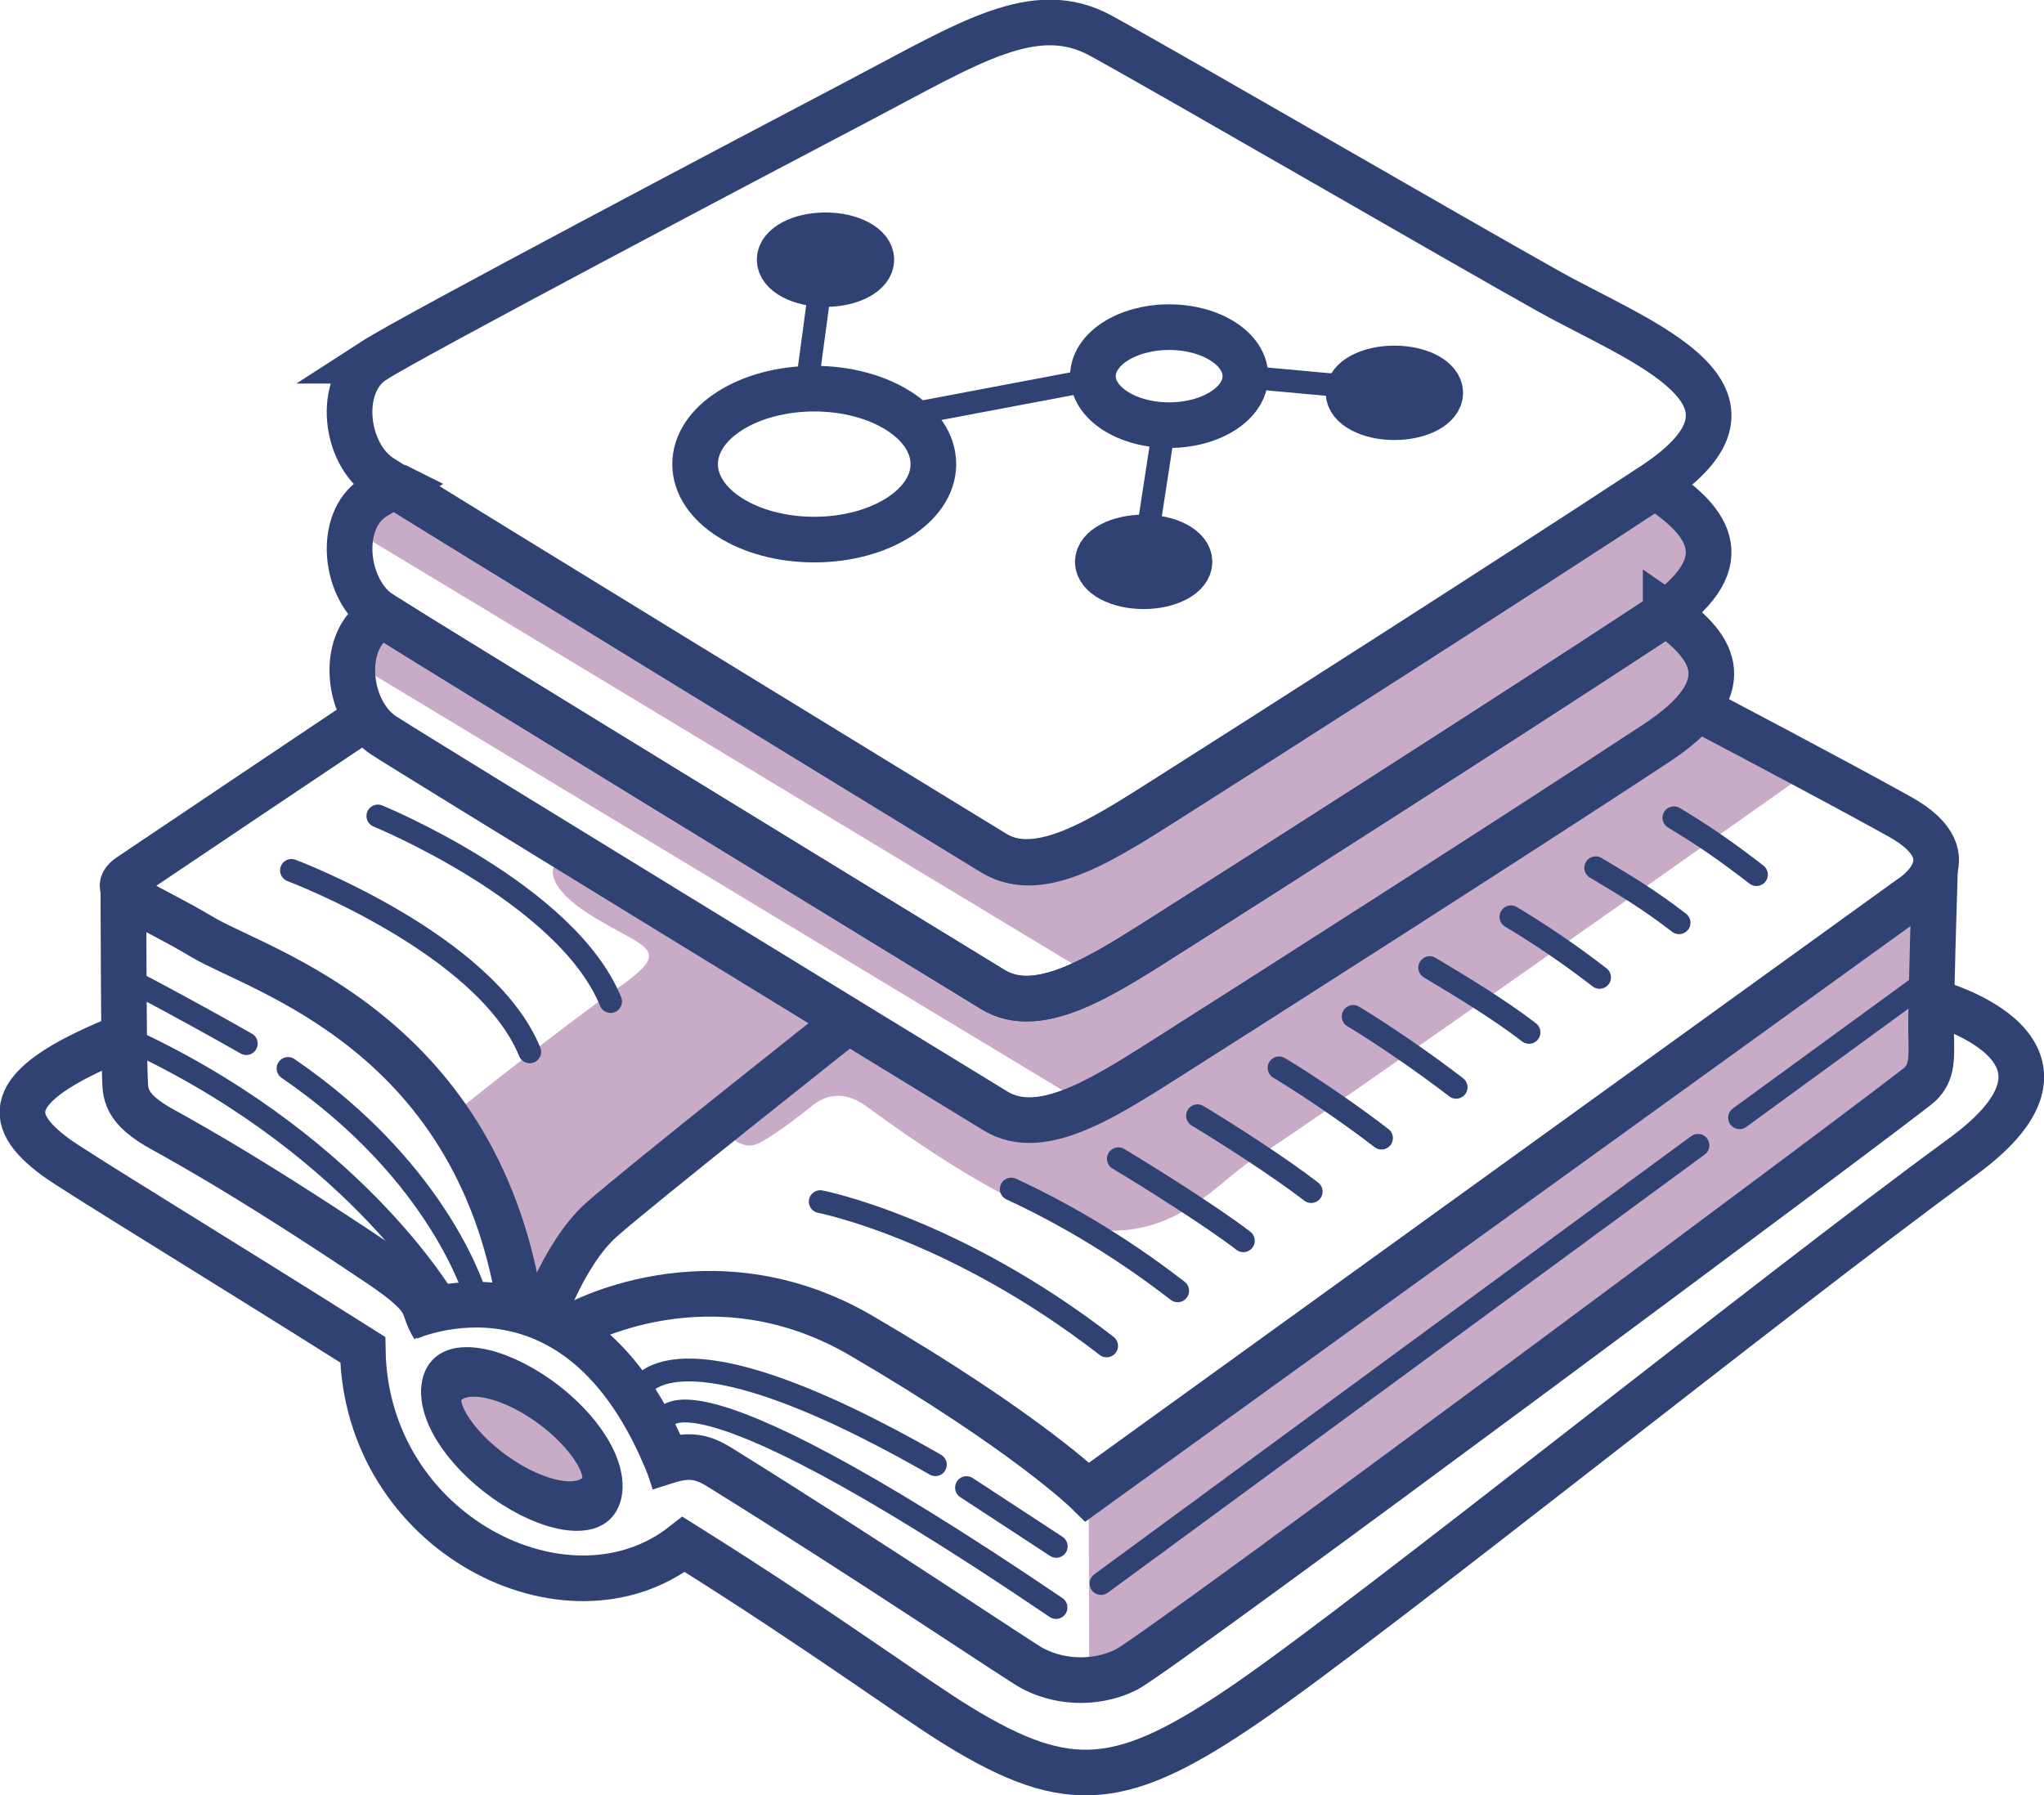
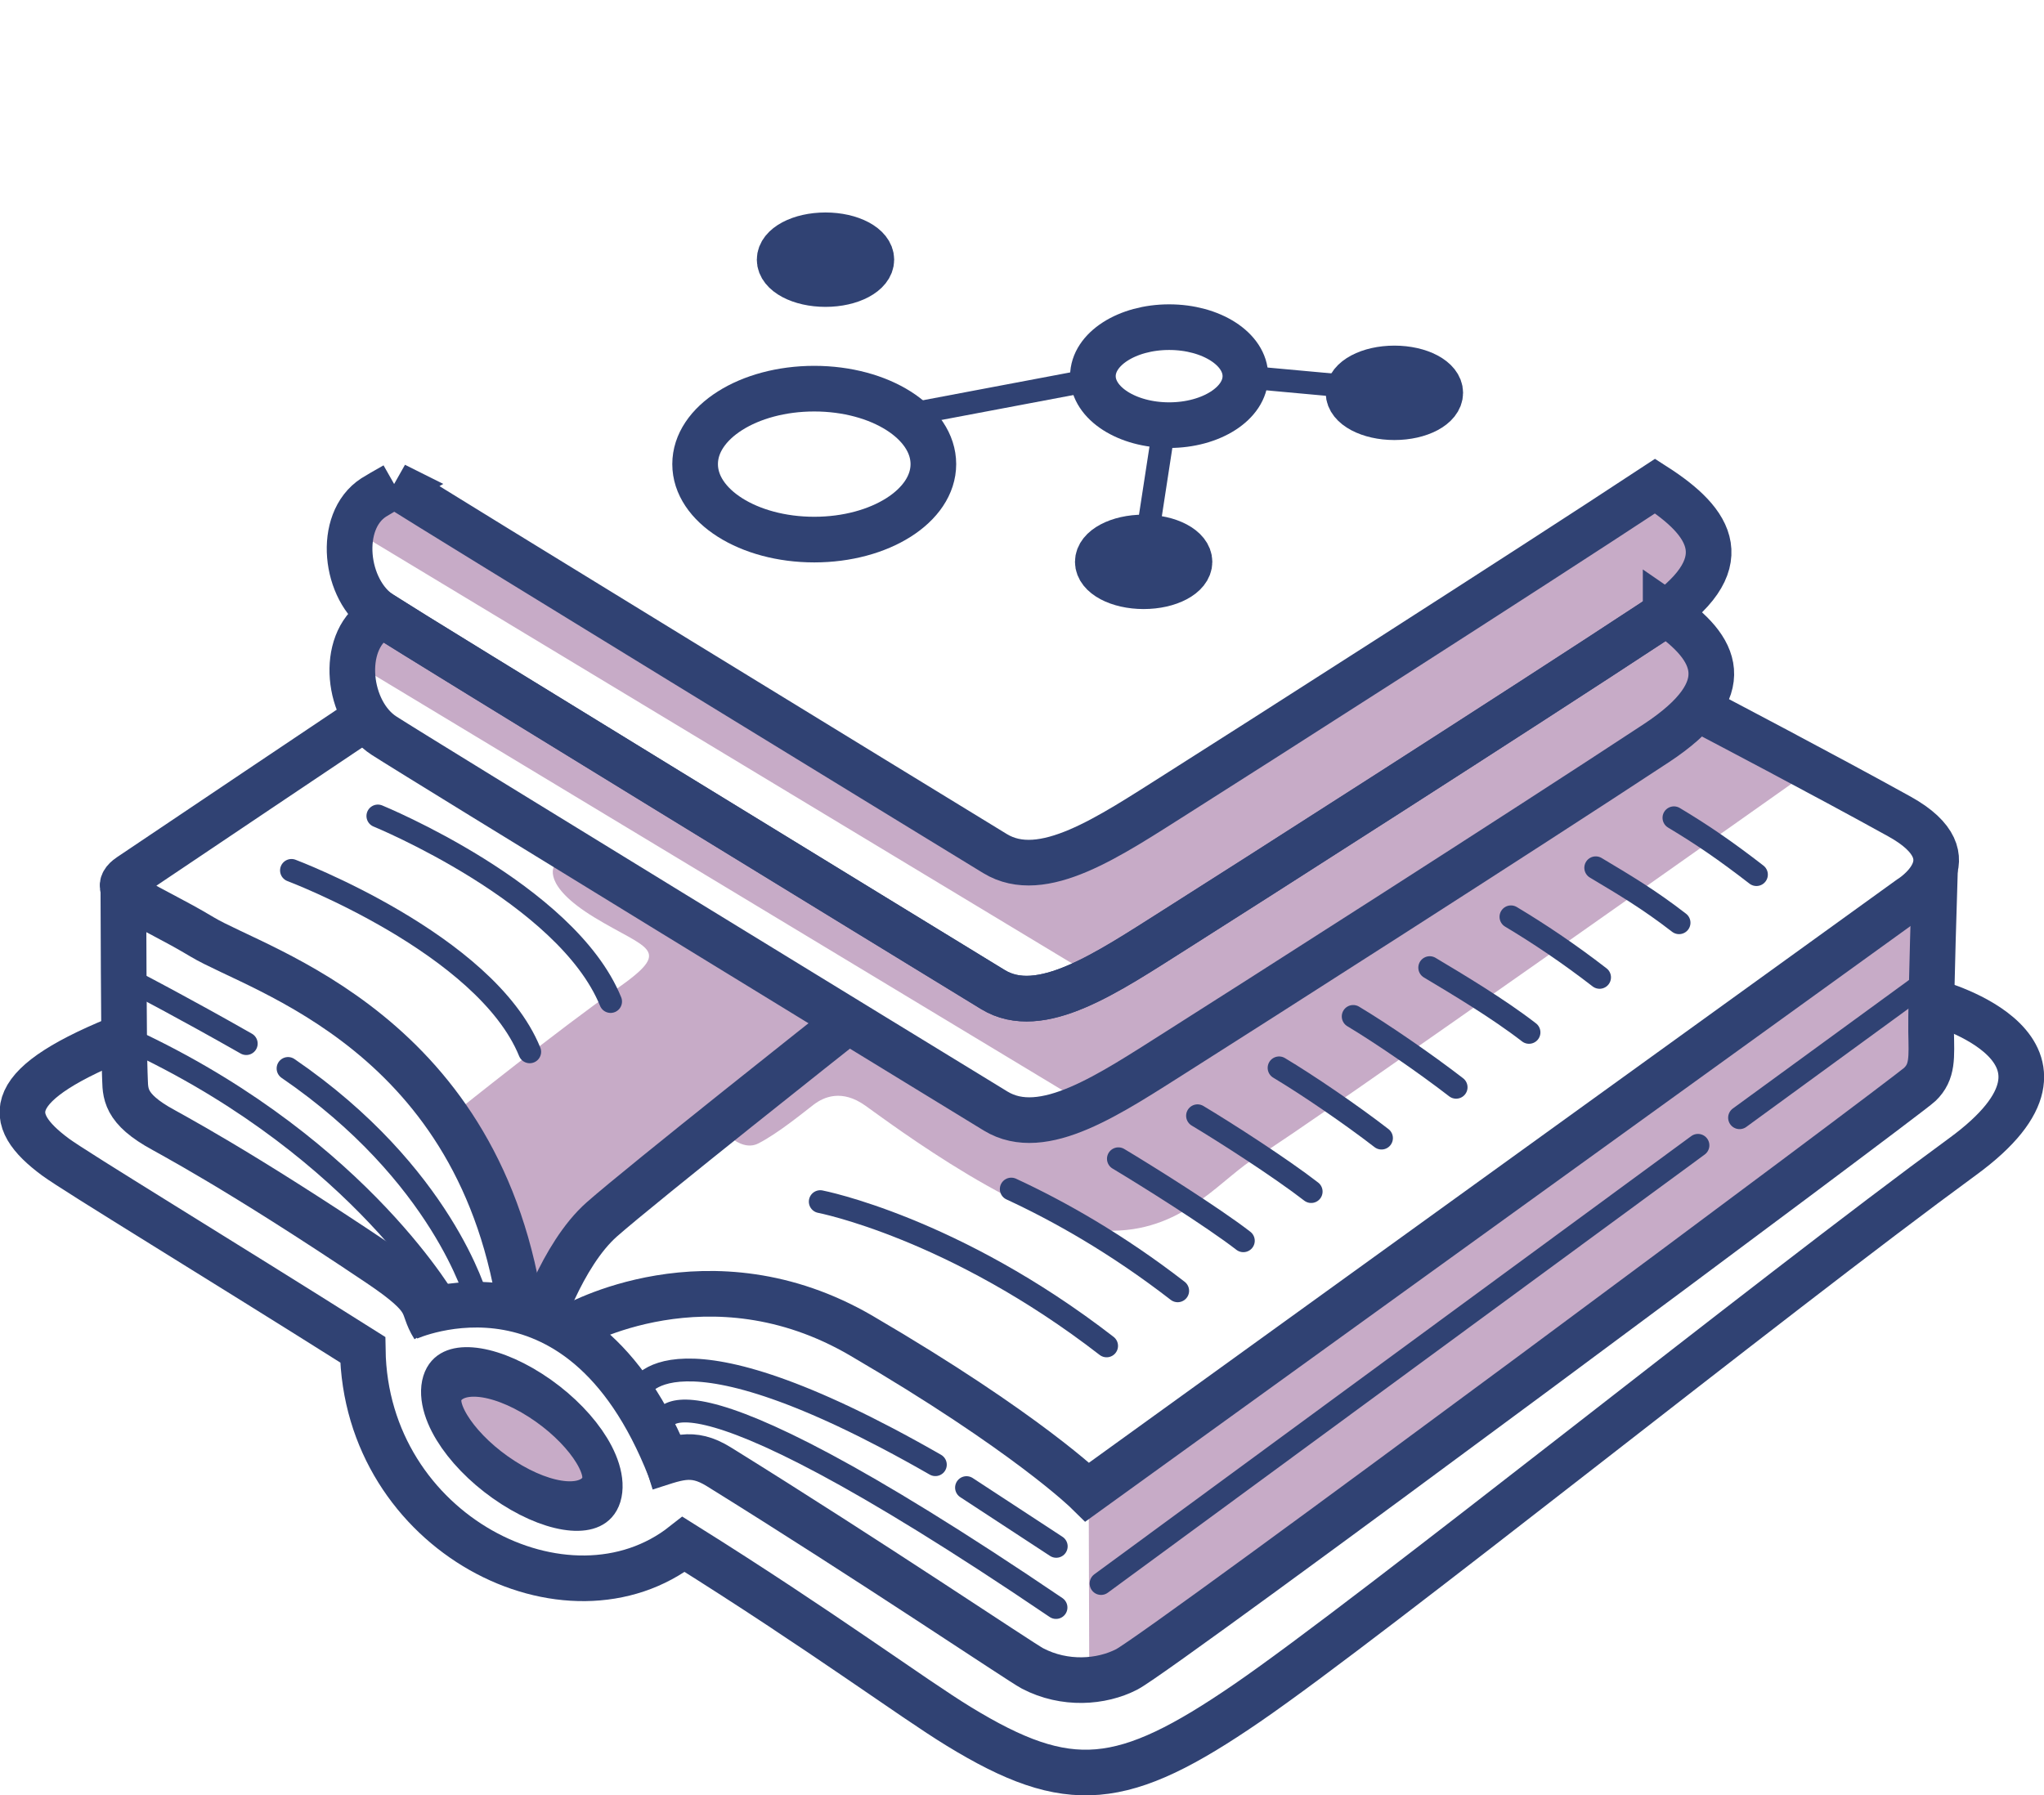
<svg xmlns="http://www.w3.org/2000/svg" xmlns:ns1="http://www.inkscape.org/namespaces/inkscape" xmlns:ns2="http://sodipodi.sourceforge.net/DTD/sodipodi-0.dtd" width="223.91mm" height="196.721mm" viewBox="0 0 223.91 196.721" version="1.1" id="svg1" xml:space="preserve" ns1:version="1.3 (0e150ed6c4, 2023-07-21)" ns2:docname="cardsort_logo_color.svg">
  <ns2:namedview id="namedview1" pagecolor="#ffffff" bordercolor="#000000" borderopacity="0.25" ns1:showpageshadow="2" ns1:pageopacity="0.0" ns1:pagecheckerboard="0" ns1:deskcolor="#d1d1d1" ns1:document-units="mm" ns1:zoom="0.70822811" ns1:cx="362.17145" ns1:cy="277.45298" ns1:window-width="1920" ns1:window-height="1012" ns1:window-x="0" ns1:window-y="34" ns1:window-maximized="1" ns1:current-layer="layer1" />
  <defs id="defs1" />
  <g ns1:label="Layer 1" ns1:groupmode="layer" id="layer1" transform="translate(8.152,-68.673)">
    <g id="g28" style="fill:#732e73;fill-opacity:0.399">
      <path style="display:inline;fill:#732e73;fill-opacity:0.399;stroke:none;stroke-width:2.5;stroke-linecap:round;stroke-dasharray:none;stroke-opacity:1" d="m 30.316,141.126 81.091,48.921 67.457,-44.215 -0.786,-5.752 -5.105,-4.626 -68.409,42.141 -71.492,-42.085 z" id="path27-6" />
      <path style="display:inline;fill:#732e73;fill-opacity:0.399;stroke:none;stroke-width:2.5;stroke-linecap:round;stroke-dasharray:none;stroke-opacity:1" d="m 31.018,127.021 81.091,48.921 67.457,-44.215 -0.786,-5.752 -5.105,-4.626 -68.409,42.141 -71.492,-42.085 z" id="path27" />
      <path style="display:inline;fill:#732e73;fill-opacity:0.399;stroke:none;stroke-width:2.5;stroke-linecap:round;stroke-dasharray:none;stroke-opacity:1" d="m 84.5,180.929 -7.338,5.53 -6.7,5.371 c 0,0 2.287,3.244 4.467,2.127 2.18,-1.117 4.945,-3.403 6.062,-4.254 1.117,-0.851 3.084,-1.702 5.636,0.106 2.552,1.808 18.498,13.833 27.172,13.719 8.046,-0.106 11.964,-5.956 15.899,-8.189 3.935,-2.233 61.789,-43.178 61.789,-43.178 l -12.496,-5.796 -68.648,43.763 -5.956,1.223 z" id="path25" ns2:nodetypes="cccsssssccccc" />
      <path style="display:inline;fill:#732e73;fill-opacity:0.399;stroke:none;stroke-width:2.5;stroke-linecap:round;stroke-dasharray:none;stroke-opacity:1" d="m 52.564,163.559 c 0,0 -1.466,2.068 4.399,5.64 5.866,3.572 8.723,3.422 2.444,7.821 -6.279,4.399 -17.446,13.348 -17.446,13.348 l 7.182,21.282 3.835,-1.617 5.49,-8.197 26.019,-21.958 -31.396,-18.838 z" id="path26" />
      <path style="display:inline;fill:#732e73;fill-opacity:0.399;stroke:none;stroke-width:2.5;stroke-linecap:round;stroke-dasharray:none;stroke-opacity:1" d="m 111.17,252.266 -0.061,-20.362 91.294,-66.403 0.698,21.669 z" id="path24" ns2:nodetypes="ccccc" />
    </g>
    <g id="g27" style="stroke:#304273;stroke-opacity:1">
      <path id="path1-3" style="fill:none;stroke:#304273;stroke-width:5;stroke-dasharray:none;stroke-opacity:1" d="m 35.097,121.837 c -0.975,0.553 -1.917,1.088 -2.313,1.344 -4.042,2.613 -3.192,10.193 0.827,12.784 4.019,2.592 57.253,35.176 67.003,41.134 5.202,3.179 12.475,-1.838 19.966,-6.58 7.491,-4.742 37.717,-24.049 52.414,-33.73 9.542,-6.285 6.332,-10.892 0.163,-14.857 -14.718,9.693 -44.865,28.95 -52.347,33.686 -7.491,4.742 -14.764,9.759 -19.966,6.58 -9.555,-5.84 -59.917,-36.668 -65.749,-40.362 z" />
-       <path style="fill:none;stroke:#304273;stroke-width:5;stroke-dasharray:none;stroke-opacity:1" d="m 32.781,108.202 c 4.042,-2.613 41.108,-22.176 53.166,-28.504 12.059,-6.328 19.258,-11.083 26.508,-7.106 7.746,4.249 39.049,22.414 49.068,28.012 10.019,5.598 26.453,11.336 11.468,21.206 -14.698,9.681 -44.924,28.988 -52.414,33.73 -7.491,4.742 -14.764,9.759 -19.966,6.58 -9.75,-5.959 -62.984,-38.543 -67.003,-41.134 -4.019,-2.592 -4.869,-10.171 -0.827,-12.784 z" id="path1-2" ns2:nodetypes="zzszszszz" />
+       <path style="fill:none;stroke:#304273;stroke-width:5;stroke-dasharray:none;stroke-opacity:1" d="m 32.781,108.202 z" id="path1-2" ns2:nodetypes="zzszszszz" />
      <path style="fill:none;stroke:#304273;stroke-width:5;stroke-dasharray:none;stroke-opacity:1" d="m 203.822,178.524 c 0,0 19.069,5.149 3.027,16.878 -21.148,15.462 -64.702,50.483 -78.36,59.854 -13.657,9.371 -19.502,9.988 -31.627,2.575 -5.129,-3.135 -14.99,-10.462 -30.122,-19.934 -12.675,9.992 -34.869,-1.195 -35.154,-21.33 -15.735,-9.935 -31.499,-19.517 -33.655,-21.111 -5.671,-4.194 -5.87,-7.989 8.027,-13.427" id="path1-2-2" ns2:nodetypes="cszsccsc" />
      <path id="path1-6-2" style="fill:none;stroke:#304273;stroke-width:5;stroke-dasharray:none;stroke-opacity:1" d="m 174.311,135.821 c -0.434,0.322 -0.813,0.637 -1.316,0.968 -14.698,9.681 -44.923,28.988 -52.414,33.73 -7.491,4.742 -14.764,9.759 -19.966,6.58 -9.722,-5.941 -62.522,-38.261 -66.818,-41.021 -0.181,0.109 -0.592,0.336 -0.714,0.415 -4.042,2.613 -3.192,10.192 0.827,12.784 4.019,2.592 57.253,35.176 67.003,41.134 5.202,3.179 12.475,-1.838 19.966,-6.58 7.491,-4.742 37.717,-24.049 52.414,-33.73 9.085,-5.984 6.599,-10.445 1.018,-14.281 z" />
      <ellipse style="fill:none;stroke:#304273;stroke-width:5;stroke-dasharray:none;stroke-opacity:1" id="path2" cx="81.044" cy="119.528" rx="13.05" ry="8.269" />
      <ellipse style="fill:none;stroke:#304273;stroke-width:5;stroke-dasharray:none;stroke-opacity:1" id="path2-7" cx="119.922" cy="109.889" rx="8.352" ry="5.369" />
      <ellipse style="fill:#304273;stroke:#304273;stroke-width:5;stroke-dasharray:none;stroke-opacity:1;fill-opacity:1" id="path3" cx="117.129" cy="130.236" rx="5.023" ry="2.672" />
      <ellipse style="fill:#304273;stroke:#304273;stroke-width:5;stroke-dasharray:none;stroke-opacity:1;fill-opacity:1" id="path3-3" cx="82.277" cy="97.126" rx="5.023" ry="2.672" />
      <ellipse style="fill:#304273;stroke:#304273;stroke-width:5;stroke-dasharray:none;stroke-opacity:1;fill-opacity:1" id="path3-4" cx="144.598" cy="111.716" rx="5.023" ry="2.672" />
      <path style="fill:none;stroke:#304273;stroke-width:5;stroke-dasharray:none;stroke-opacity:1" d="m 32.105,147.184 c 0,0 -23.397,15.686 -26.056,17.494 -2.659,1.808 1.927,3.039 7.923,6.647 6.275,3.775 30.772,10.495 35.026,41.762" id="path4" ns2:nodetypes="cssc" />
      <path style="fill:none;stroke:#304273;stroke-width:5;stroke-dasharray:none;stroke-opacity:1" d="m 50.734,214.533 c 0,0 2.588,-8.325 7.054,-12.26 4.467,-3.935 26.321,-21.217 26.321,-21.217" id="path5" ns2:nodetypes="csc" />
      <path style="fill:none;stroke:#304273;stroke-width:5;stroke-dasharray:none;stroke-opacity:1" d="m 54.532,214.045 c 0,0 15.038,-8.74 31.673,0.983 18.14,10.602 24.758,17.129 24.758,17.129 l 90.078,-65.032 c 0,0 7.232,-4.36 -1.117,-8.986 -8.348,-4.626 -20.632,-11.06 -20.632,-11.06" id="path6" ns2:nodetypes="csccsc" />
      <path style="fill:none;stroke:#304273;stroke-width:5;stroke-dasharray:none;stroke-opacity:1" d="m 5.358,165.331 c 0,0 0.053,19.262 0.16,21.017 0.106,1.755 -0.332,3.43 3.496,5.716 1.423,0.85 8.549,4.483 24.323,15.077 6.169,4.143 4.456,4.461 6.026,6.937 m 23.238,15.421 c 3.323,-1.033 4.998,-1.966 7.984,-0.113 16.601,10.303 33.09,21.432 34.373,22.103 3.51,1.835 7.541,1.542 10.328,0.098 3.858,-2 85.435,-62.713 86.87,-64.095 1.436,-1.383 1.287,-2.936 1.234,-5.807 -0.053,-2.871 0.427,-17.765 0.427,-17.765" id="path7" ns2:nodetypes="csssccsssssc" />
      <ellipse style="fill:#732e73;fill-opacity:0.4;stroke:#304273;stroke-width:4.946;stroke-dasharray:none;stroke-opacity:1" id="path8" cx="117.876" cy="170.306" rx="10.342" ry="5.011" transform="matrix(0.842,0.539,-0.295,0.956,0,0)" />
      <path style="fill:none;stroke:#304273;stroke-width:5;stroke-dasharray:none;stroke-opacity:1" d="m 36.513,213.066 c 0,0 19.458,-8.93 29.196,17.766" id="path9" ns2:nodetypes="cc" />
      <path style="fill:none;stroke:#304273;stroke-width:2.5;stroke-linecap:round;stroke-dasharray:none;stroke-opacity:1" d="m 44.045,210.939 c 0,0 -3.722,-13.611 -20.642,-25.192" id="path10" />
      <path style="fill:none;stroke:#304273;stroke-width:2.5;stroke-linecap:round;stroke-dasharray:none;stroke-opacity:1" d="m 40.965,211.768 c 0,0 -9.418,-16.941 -33.679,-28.619" id="path11" />
      <path style="fill:none;stroke:#304273;stroke-width:2.5;stroke-linecap:round;stroke-dasharray:none;stroke-opacity:1" d="m 6.844,176.46 c 0,0 5.002,2.591 11.98,6.563" id="path12" ns2:nodetypes="cc" />
      <path style="fill:none;stroke:#304273;stroke-width:2.5;stroke-linecap:round;stroke-dasharray:none;stroke-opacity:1" d="m 23.778,164.046 c 0,0 21.263,8.014 26.097,19.877" id="path13" ns2:nodetypes="cc" />
      <path style="fill:none;stroke:#304273;stroke-width:2.5;stroke-linecap:round;stroke-dasharray:none;stroke-opacity:1" d="m 81.703,200.339 c 0,0 14.586,2.815 31.368,15.806" id="path14" />
      <path style="fill:none;stroke:#304273;stroke-width:2.5;stroke-linecap:round;stroke-dasharray:none;stroke-opacity:1" d="m 102.627,198.963 c 5.206,2.411 11.544,5.971 18.23,11.147" id="path14-9" ns2:nodetypes="cc" />
      <path style="fill:none;stroke:#304273;stroke-width:2.5;stroke-linecap:round;stroke-dasharray:none;stroke-opacity:1" d="m 114.363,195.642 c 3.082,1.843 10.33,6.386 13.687,8.984" id="path14-9-1" ns2:nodetypes="cc" />
      <path style="fill:none;stroke:#304273;stroke-width:2.5;stroke-linecap:round;stroke-dasharray:none;stroke-opacity:1" d="m 123.032,190.93 c 3.082,1.843 9.091,5.707 12.448,8.306" id="path14-9-1-1" ns2:nodetypes="cc" />
      <path style="fill:none;stroke:#304273;stroke-width:2.5;stroke-linecap:round;stroke-dasharray:none;stroke-opacity:1" d="m 131.964,185.682 c 3.082,1.843 7.862,5.096 11.219,7.695" id="path14-9-1-1-8" ns2:nodetypes="cc" />
      <path style="fill:none;stroke:#304273;stroke-width:2.5;stroke-linecap:round;stroke-dasharray:none;stroke-opacity:1" d="m 140.083,180.046 c 3.082,1.843 7.919,5.163 11.276,7.762" id="path14-9-1-1-8-3" ns2:nodetypes="cc" />
      <path style="fill:none;stroke:#304273;stroke-width:2.5;stroke-linecap:round;stroke-dasharray:none;stroke-opacity:1" d="m 148.467,174.7 c 3.082,1.843 7.519,4.495 10.876,7.093" id="path14-9-1-1-8-3-6" ns2:nodetypes="cc" />
      <path style="fill:none;stroke:#304273;stroke-width:2.5;stroke-linecap:round;stroke-dasharray:none;stroke-opacity:1" d="m 157.365,169.132 c 3.082,1.843 6.351,4.035 9.708,6.633" id="path14-9-1-1-8-3-6-6" ns2:nodetypes="cc" />
      <path style="fill:none;stroke:#304273;stroke-width:2.5;stroke-linecap:round;stroke-dasharray:none;stroke-opacity:1" d="m 166.653,163.758 c 3.082,1.843 5.77,3.423 9.127,6.021" id="path14-9-1-1-8-3-6-6-4" ns2:nodetypes="cc" />
      <path style="fill:none;stroke:#304273;stroke-width:2.5;stroke-linecap:round;stroke-dasharray:none;stroke-opacity:1" d="m 175.22,158.28 c 3.082,1.843 5.68,3.626 9.037,6.225" id="path14-9-1-1-8-3-6-6-4-6" ns2:nodetypes="cc" />
      <path style="fill:none;stroke:#304273;stroke-width:2.5;stroke-linecap:round;stroke-dasharray:none;stroke-opacity:1" d="m 33.242,158.083 c 0,0 20.66,8.466 25.494,20.328" id="path13-4" ns2:nodetypes="cc" />
      <path style="fill:none;stroke:#304273;stroke-width:2.5;stroke-linecap:round;stroke-dasharray:none;stroke-opacity:1" d="m 61.824,221.084 c 0,0 3.016,-8.818 32.488,8.078" id="path15" ns2:nodetypes="cc" />
      <path style="fill:none;stroke:#304273;stroke-width:2.5;stroke-linecap:round;stroke-dasharray:none;stroke-opacity:1" d="m 64.426,224.877 c 0,0 -1.01,-9.975 43.103,19.935" id="path16" ns2:nodetypes="cc" />
      <path style="fill:none;stroke:#304273;stroke-width:2.5;stroke-linecap:round;stroke-dasharray:none;stroke-opacity:1" d="m 107.554,238.11 -9.83,-6.436" id="path17" />
      <path style="fill:none;stroke:#304273;stroke-width:2.5;stroke-linecap:round;stroke-dasharray:none;stroke-opacity:1" d="m 112.463,242.182 65.388,-48.013" id="path18" />
      <path style="fill:none;stroke:#304273;stroke-width:2.5;stroke-linecap:round;stroke-dasharray:none;stroke-opacity:1" d="m 182.408,191.144 21.996,-16.049" id="path19" />
-       <path style="fill:none;stroke:#304273;stroke-width:2.5;stroke-linecap:round;stroke-dasharray:none;stroke-opacity:1" d="M 80.372,109.939 81.75,99.693" id="path20" />
      <path style="fill:none;stroke:#304273;stroke-width:2.5;stroke-linecap:round;stroke-dasharray:none;stroke-opacity:1" d="M 91.469,114.08 111.188,110.354" id="path21" />
      <path style="fill:none;stroke:#304273;stroke-width:2.5;stroke-linecap:round;stroke-dasharray:none;stroke-opacity:1" d="m 119.207,116.461 -1.698,11.047" id="path22" />
      <path style="display:inline;fill:none;stroke:#304273;stroke-width:2.5;stroke-linecap:round;stroke-dasharray:none;stroke-opacity:1" d="m 127.809,109.936 12.546,1.148" id="path23" />
    </g>
  </g>
</svg>